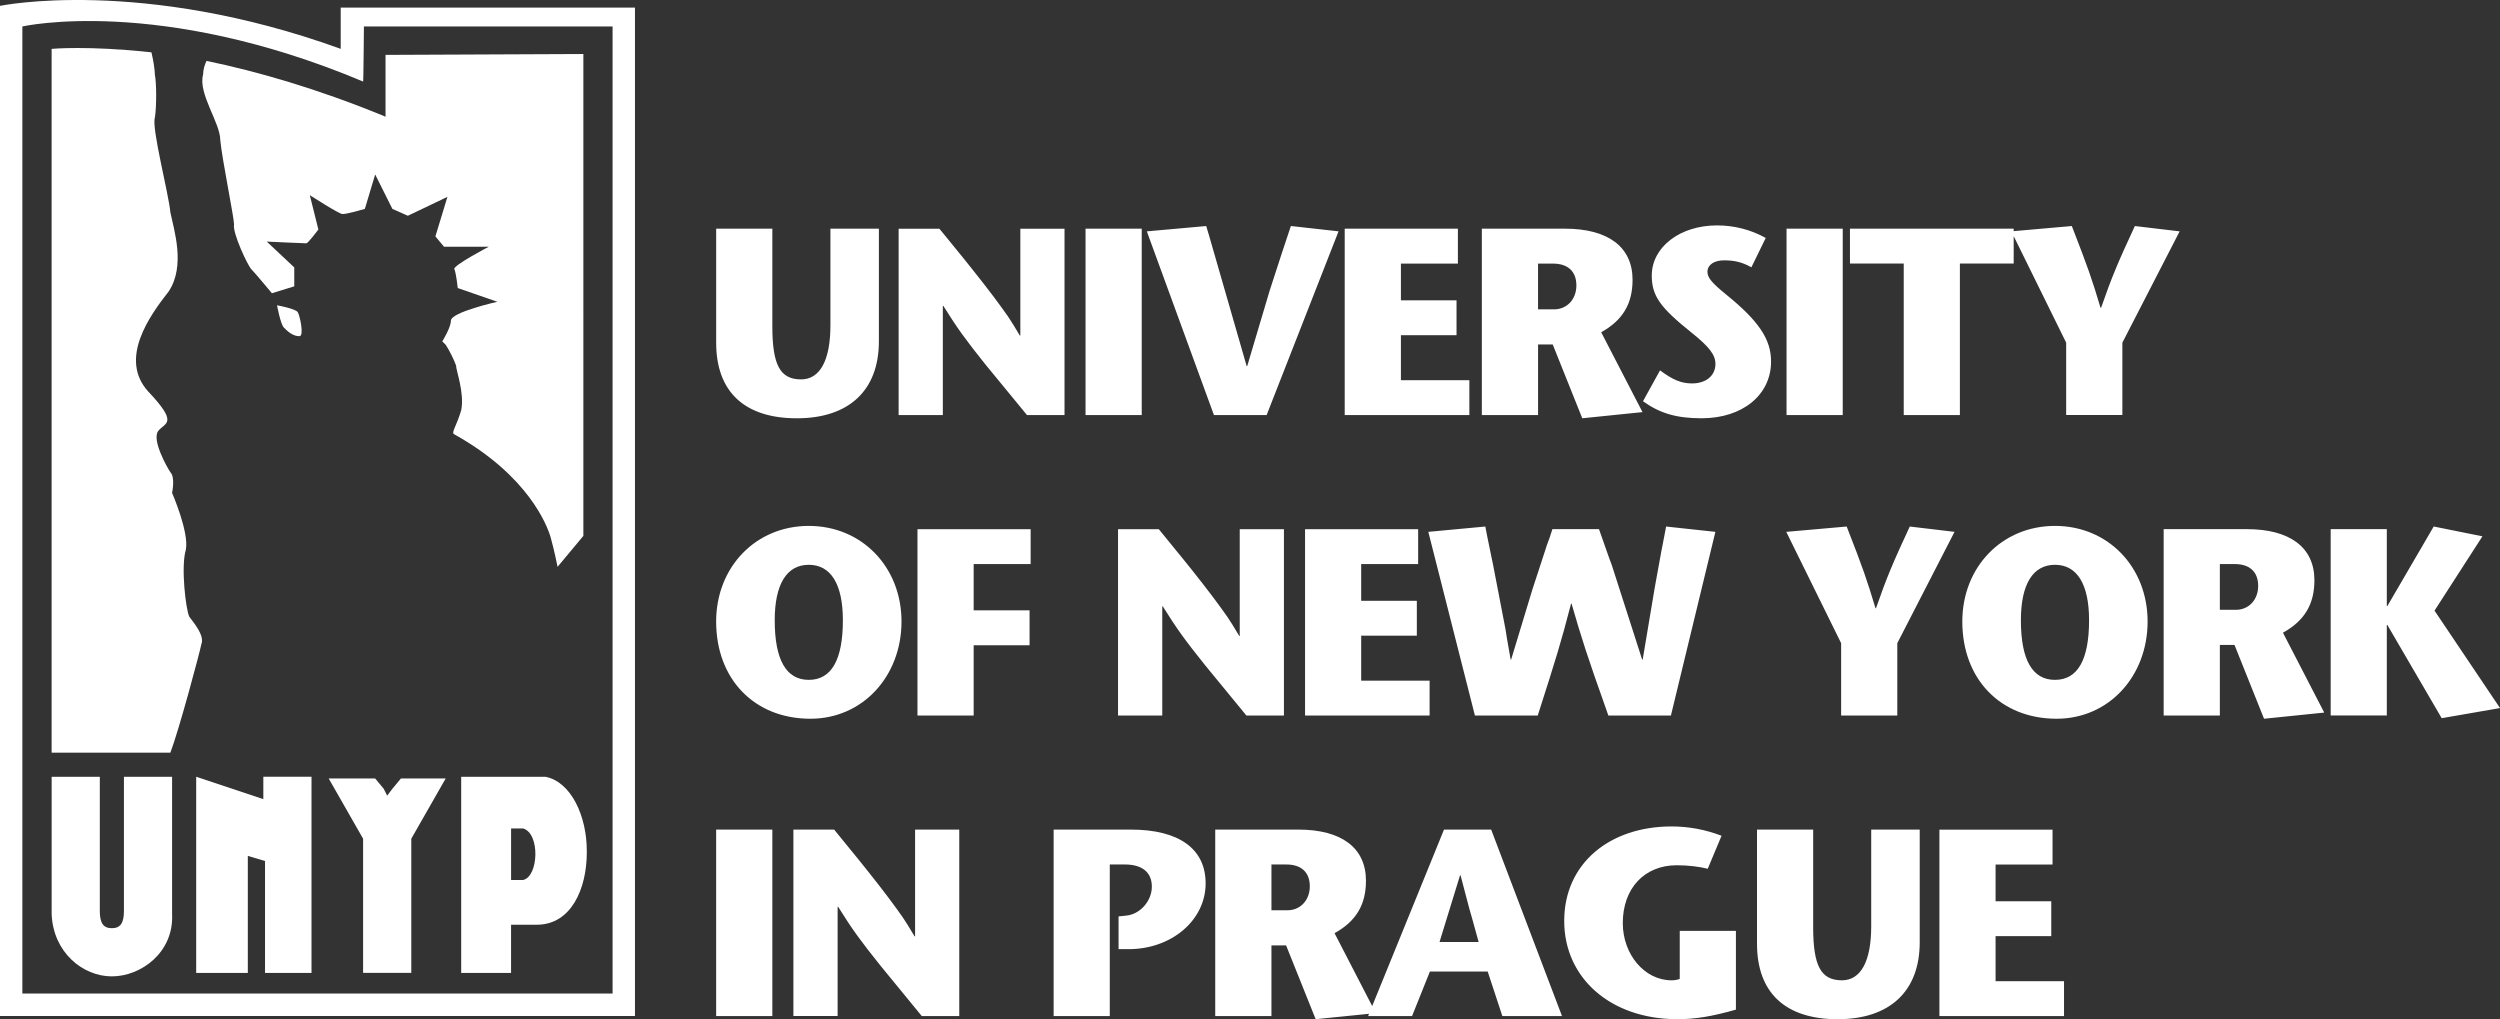
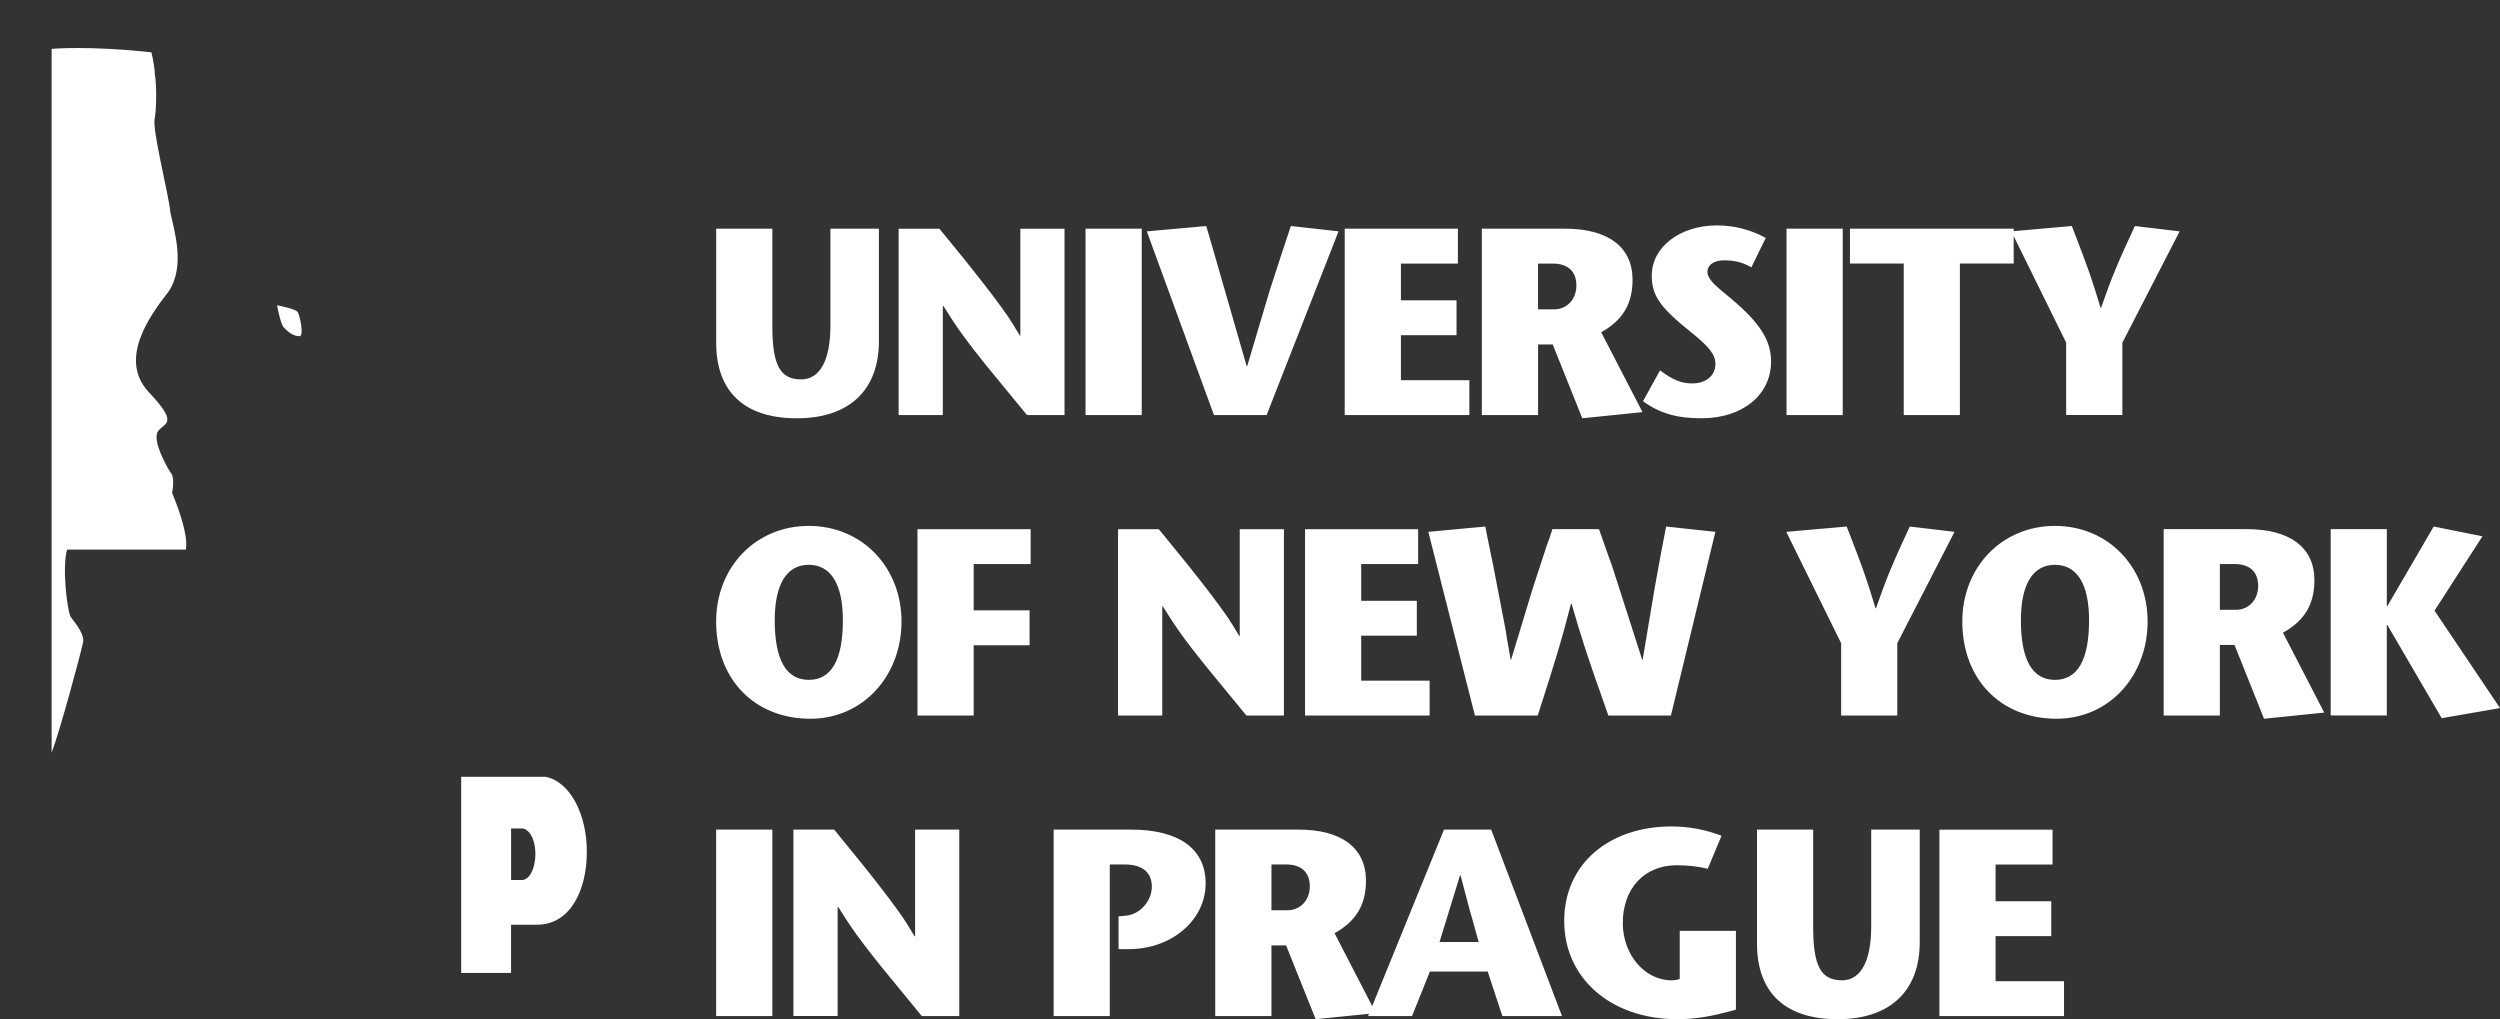
<svg xmlns="http://www.w3.org/2000/svg" id="Vrstva_1" data-name="Vrstva 1" viewBox="0 0 1079.81 440.21">
  <rect x="0" y="0" width="1079.81" height="440.21" fill="#333333" stroke="none" />
  <defs>
    <style>
      .cls-1 {
        fill: #fff;
        stroke-width: 0px;
      }
    </style>
  </defs>
  <g id="Vrstva-1">
-     <path class="cls-1" d="M264.59,429.14H9.66V11.43S68.38-1.96,156.83,35.22c.17.25.35-23.79.35-23.79h107.41v417.71ZM147.16,3.27v17.83C60.94-10.11,0,2.53,0,2.53v436.29h274.26V3.27h-127.1Z" />
-     <path class="cls-1" d="M87.71,32.24c-2.23,8.18,7.43,20.81,7.43,28.23.75,8.2,5.95,33.46,5.95,36.44-.75,3.72,5.95,17.85,7.43,19.32,1.48,1.49,8.92,10.42,8.92,10.42l9.66-2.98v-8.17l-11.88-11.16s15.6.75,17.1.75c.73,0,5.19-5.96,5.19-5.96l-3.7-14.85s12.62,8.17,14.12,8.17c2.23,0,9.66-2.23,9.66-2.23l4.46-14.87,7.43,14.87,6.69,2.97,17.09-8.17-5.2,17.08,3.72,4.47h19.32s-15.6,8.18-14.86,9.66c.75,1.49,1.48,8.18,1.48,8.18l17.1,5.94s-20.07,4.46-20.07,8.18c0,2.96-3.72,8.92-3.72,8.92l1.5,1.49c1.48,2.22,3.7,6.69,4.45,8.92,0,2.23,3.72,11.89,2.23,19.33-2.23,7.43-4.47,9.67-2.98,10.41,31.97,17.82,40.14,39.38,41.63,44.58,1.49,5.22,2.97,12.64,2.97,12.64l11.14-13.37V23.33l-85.45.38v26.74l-.75-.36c-28.99-11.9-55-19.32-76.56-23.79-.75,1.49-1.48,3.72-1.48,5.94" />
-     <path class="cls-1" d="M80.27,237.4c1.48-7.44-5.95-24.53-5.95-24.53,0,0,1.47-6.7-.74-8.91-1.5-2.25-8.19-14.14-5.2-17.86,2.97-3.7,8.91-2.98-4.45-17.09-12.65-14.12.75-32.71,8.91-43.1,7.43-11.15,2.24-26.77.75-34.2-.75-8.17-8.19-36.4-6.7-40.87.75-4.46.75-14.87,0-18.59,0-2.21-.75-6.69-1.49-9.65-27.49-2.98-43.1-1.49-43.1-1.49v303.98h51.29c3.7-9.66,12.64-43.1,13.38-46.82,1.47-3.69-2.98-8.9-5.21-11.9-1.48-2.95-3.72-21.54-1.48-28.97" />
+     <path class="cls-1" d="M80.27,237.4c1.48-7.44-5.95-24.53-5.95-24.53,0,0,1.47-6.7-.74-8.91-1.5-2.25-8.19-14.14-5.2-17.86,2.97-3.7,8.91-2.98-4.45-17.09-12.65-14.12.75-32.71,8.91-43.1,7.43-11.15,2.24-26.77.75-34.2-.75-8.17-8.19-36.4-6.7-40.87.75-4.46.75-14.87,0-18.59,0-2.21-.75-6.69-1.49-9.65-27.49-2.98-43.1-1.49-43.1-1.49v303.98c3.7-9.66,12.64-43.1,13.38-46.82,1.47-3.69-2.98-8.9-5.21-11.9-1.48-2.95-3.72-21.54-1.48-28.97" />
    <path class="cls-1" d="M119.66,131.85s1.48,8.18,2.97,9.65c1.5,1.5,3.72,3.71,6.7,3.71,2.22,0,0-9.64-.75-10.38-.75-1.47-8.93-2.97-8.93-2.97" />
-     <path class="cls-1" d="M113.73,345.16l-28.99-9.66v84.72h22.3v-50.54l7.43,2.22v48.32h20.08v-84.72h-20.81v9.66Z" />
-     <path class="cls-1" d="M53.53,393.47c0,5.19-1.5,7.44-5.21,7.44s-5.21-2.25-5.21-7.44v-57.96h-20.8v59.46c.73,16.35,13.38,26.75,26.01,26.75s26.77-10.4,26.01-26.75v-59.46h-20.8v57.96Z" />
-     <path class="cls-1" d="M169.47,340.7l-2.24,2.97-1.49-2.97-3.71-4.47h-20.07l14.87,26.02v57.96h20.82v-57.96l14.86-26.02h-19.33l-3.71,4.47Z" />
    <path class="cls-1" d="M225.95,380.08h-5.2v-22.26h5.2c7.44,2.21,6.68,20.81,0,22.26M235.61,335.51h-36.41v84.72h21.54v-20.82h11.14c14.87,0,21.57-15.6,21.57-31.19v-.75c0-14.87-6.7-29.75-17.85-31.96" />
    <path class="cls-1" d="M886.54,358.32v15.08h-24.6v15.89h24.05v15.05h-24.05v19.45h29.56v15.08h-53.82v-80.53h48.85ZM758.88,358.32h24.27v42.12c0,16.79,3.34,22.98,12.43,22.98,8.17,0,12.64-8.26,12.64-23.34v-41.75h20.95v48.66c0,21.14-12.9,33.23-35.45,33.23s-34.83-11.38-34.83-32.65v-49.25ZM725.51,402.05h24.27v34.04c-10.58,2.99-17.58,4.12-25.3,4.12-28.63,0-48.86-17.6-48.86-42.44s19.65-40.81,46.34-40.81c7.48,0,14.61,1.36,21.62,4.02l-5.97,14.26c-3.58-.94-8.75-1.52-13.35-1.52-14.05,0-23.34,10.02-23.34,24.97,0,13.58,9.43,24.73,21.04,24.73,1.15,0,2.07-.1,3.56-.58v-20.78ZM621.76,406.88h16.9l-.68-2.46c-2.76-9.99-1.71-6.29-3.34-11.93l-3.79-14.4h-.23l-8.86,28.79ZM549.17,373.39v19.78h6.91c5.6,0,9.66-4.38,9.66-10.35s-3.58-9.43-10.13-9.43h-6.44ZM560.77,358.32c18.76,0,29.22,7.95,29.22,22.08,0,10.37-4.25,17.51-13.57,22.66l16.26,31.48,31.02-76.22h20.37l30.59,80.53h-25.76l-6.33-19.22h-24.96l-7.7,19.22h-18.98l.39-.97-23.05,2.33-12.77-31.87h-6.33v30.51h-24.28v-80.53h35.88ZM483.13,395.82l3.34-.35c5.98-.58,11.04-6.32,11.04-12.52s-4.24-9.56-11.62-9.56h-6.55v65.46h-24.25v-80.53h33.33c20.82,0,32.32,8.3,32.32,23.25,0,15.89-14.72,28.39-33.23,28.39h-4.38v-14.13ZM414.33,358.32v80.53h-16.2l-17.83-21.76c-8.74-10.92-12.19-15.66-18.28-25.42h-.23v47.17h-19.1v-80.53h17.6l2.53,3.12c10.45,12.87,6.89,8.39,11.38,14.03,7.36,9.2,12.31,15.85,15.76,20.82,1.49,2.17,2.66,4.15,5.06,8.14h.23v-46.1h19.09ZM333.59,438.85h-24.27v-80.53h24.27v80.53Z" />
    <path class="cls-1" d="M869.76,98.77v1.07l25.11-2.21c7.22,18.61,8.61,22.66,12.4,35.3h.24c4.59-13.22,7.36-19.77,14.59-35.3l19.34,2.3-24.74,48.08v31.25h-24.27v-31.25l-22.67-46.01v11.84h-23.24v65.43h-24.25v-65.43h-23.23v-15.08h70.71ZM795.92,179.27h-24.27v-80.5h24.27v80.5ZM762.66,102.78l-6.19,12.68c-3.93-2.21-7.24-3.01-11.83-3.01-4.27,0-7.15,1.94-7.15,4.96,0,2.53,1.96,4.83,8.06,9.79,14.03,11.38,19.42,19.29,19.42,28.95,0,14.39-12.29,24.51-30.01,24.51-10.69,0-17.95-2.07-25.31-7.36l7.36-13.33c5.53,4.12,9.21,5.64,13.82,5.64,6.09,0,10.11-3.38,10.11-8.43,0-3.89-2.64-7.36-10.25-13.46-13.68-10.92-17.25-15.98-17.25-24.7,0-12.31,12.19-21.66,28.17-21.66,7.5,0,14.63,1.85,21.05,5.41M664.32,113.85v19.77h6.9c5.62,0,9.66-4.37,9.66-10.34s-3.57-9.43-10.11-9.43h-6.45ZM640.04,179.27v-80.5h35.89c18.74,0,29.21,7.95,29.21,22.07,0,10.35-4.24,17.51-13.55,22.66l17.84,34.5-26.01,2.66-12.76-31.87h-6.33v30.48h-24.29ZM629.7,98.77v15.08h-24.61v15.88h24.02v15.05h-24.02v19.45h29.56v15.05h-53.84v-80.5h48.89ZM547.09,179.27h-22.76l-28.99-79.34,25.64-2.3,1.15,3.79,16.33,56.7h.24l9.65-32.45,5.42-16.67,3.79-11.38,20.59,2.3-31.06,79.34ZM493.14,179.27h-24.27v-80.5h24.27v80.5ZM459.79,98.77v80.5h-16.21l-17.84-21.72c-8.74-10.93-12.19-15.66-18.28-25.42h-.23v47.15h-19.09v-80.5h17.59l2.55,3.1c10.46,12.88,6.89,8.4,11.38,14.05,7.36,9.18,12.29,15.85,15.76,20.82,1.49,2.17,2.64,4.15,5.06,8.17h.23v-46.13h19.1ZM309.32,98.77h24.27v42.11c0,16.79,3.34,22.99,12.43,22.99,8.16,0,12.66-8.27,12.66-23.35v-41.75h20.93v48.66c0,21.14-12.89,33.24-35.43,33.24s-34.85-11.38-34.85-32.65v-49.25Z" />
    <path class="cls-1" d="M1030.92,228.55v33.23h.23l20.03-34.37,21.04,4.24-20.69,32.1,28.29,42.08-25.19,4.37-23.48-40.27h-.23v39.11h-24.24v-80.5h24.24ZM958.81,243.63v19.77h6.9c5.63,0,9.65-4.37,9.65-10.34s-3.56-9.43-10.11-9.43h-6.43ZM934.54,309.05v-80.5h35.88c18.75,0,29.23,7.95,29.23,22.07,0,10.35-4.27,17.51-13.59,22.66l17.83,34.5-26,2.66-12.75-31.87h-6.33v30.48h-24.27ZM887.6,243.95c-9.54,0-14.73,8.39-14.73,23.93,0,17.15,4.95,25.77,14.73,25.77s14.72-8.62,14.72-25.77c0-15.54-5.18-23.93-14.72-23.93M887.6,227.15c22.89,0,40,17.74,40,41.3s-16.66,41.99-39.3,41.99c-24.16,0-40.73-17.03-40.73-41.99,0-23.56,17.14-41.3,40.04-41.3M819.5,309.05h-24.27v-31.25l-23.7-48.08,26.1-2.3c7.26,18.61,8.62,22.66,12.45,35.3h.21c4.57-13.22,7.37-19.77,14.59-35.3l19.33,2.3-24.72,48.08v31.25ZM616.92,229.72l24.63-2.3.68,3.57c2.53,12.28,1.73,8.61,2.53,12.28l5.52,28.63c.58,3.7.21,1.75,2.21,13h.2l9.2-30.34,5.04-15.4,1.16-3.6,1.27-3.43,1.15-3.57h20.13c5.86,16.56,4.13,11.87,5.53,15.52l13.11,40.82h.23l5.18-30.93,2.86-15.76.7-3.57.7-3.65.68-3.57,21.28,2.3-19.21,79.34h-27.02l-1.04-2.99c-7.93-22.31-10.58-30.47-14.84-45.32h-.23c-4.49,17.24-6.22,22.79-14.39,48.31h-27.13l-20.13-79.34ZM612.53,228.55v15.08h-24.6v15.88h24.03v15.05h-24.03v19.45h29.55v15.05h-53.8v-80.5h48.85ZM554.56,228.55v80.5h-16.21l-17.83-21.72c-8.74-10.93-12.19-15.66-18.27-25.42h-.24v47.15h-19.1v-80.5h17.59l2.54,3.1c10.46,12.88,6.89,8.4,11.41,14.05,7.33,9.18,12.28,15.85,15.75,20.82,1.5,2.17,2.64,4.15,5.07,8.17h.2v-46.13h19.1ZM445.16,228.55v15.08h-24.61v20h24.14v15.08h-24.14v30.35h-24.27v-80.5h48.87ZM349.34,243.95c-9.54,0-14.72,8.39-14.72,23.93,0,17.15,4.95,25.77,14.72,25.77s14.72-8.62,14.72-25.77c0-15.54-5.19-23.93-14.72-23.93M349.34,227.15c22.89,0,40.04,17.74,40.04,41.3s-16.69,41.99-39.35,41.99c-24.15,0-40.71-17.03-40.71-41.99,0-23.56,17.14-41.3,40.02-41.3" />
  </g>
</svg>